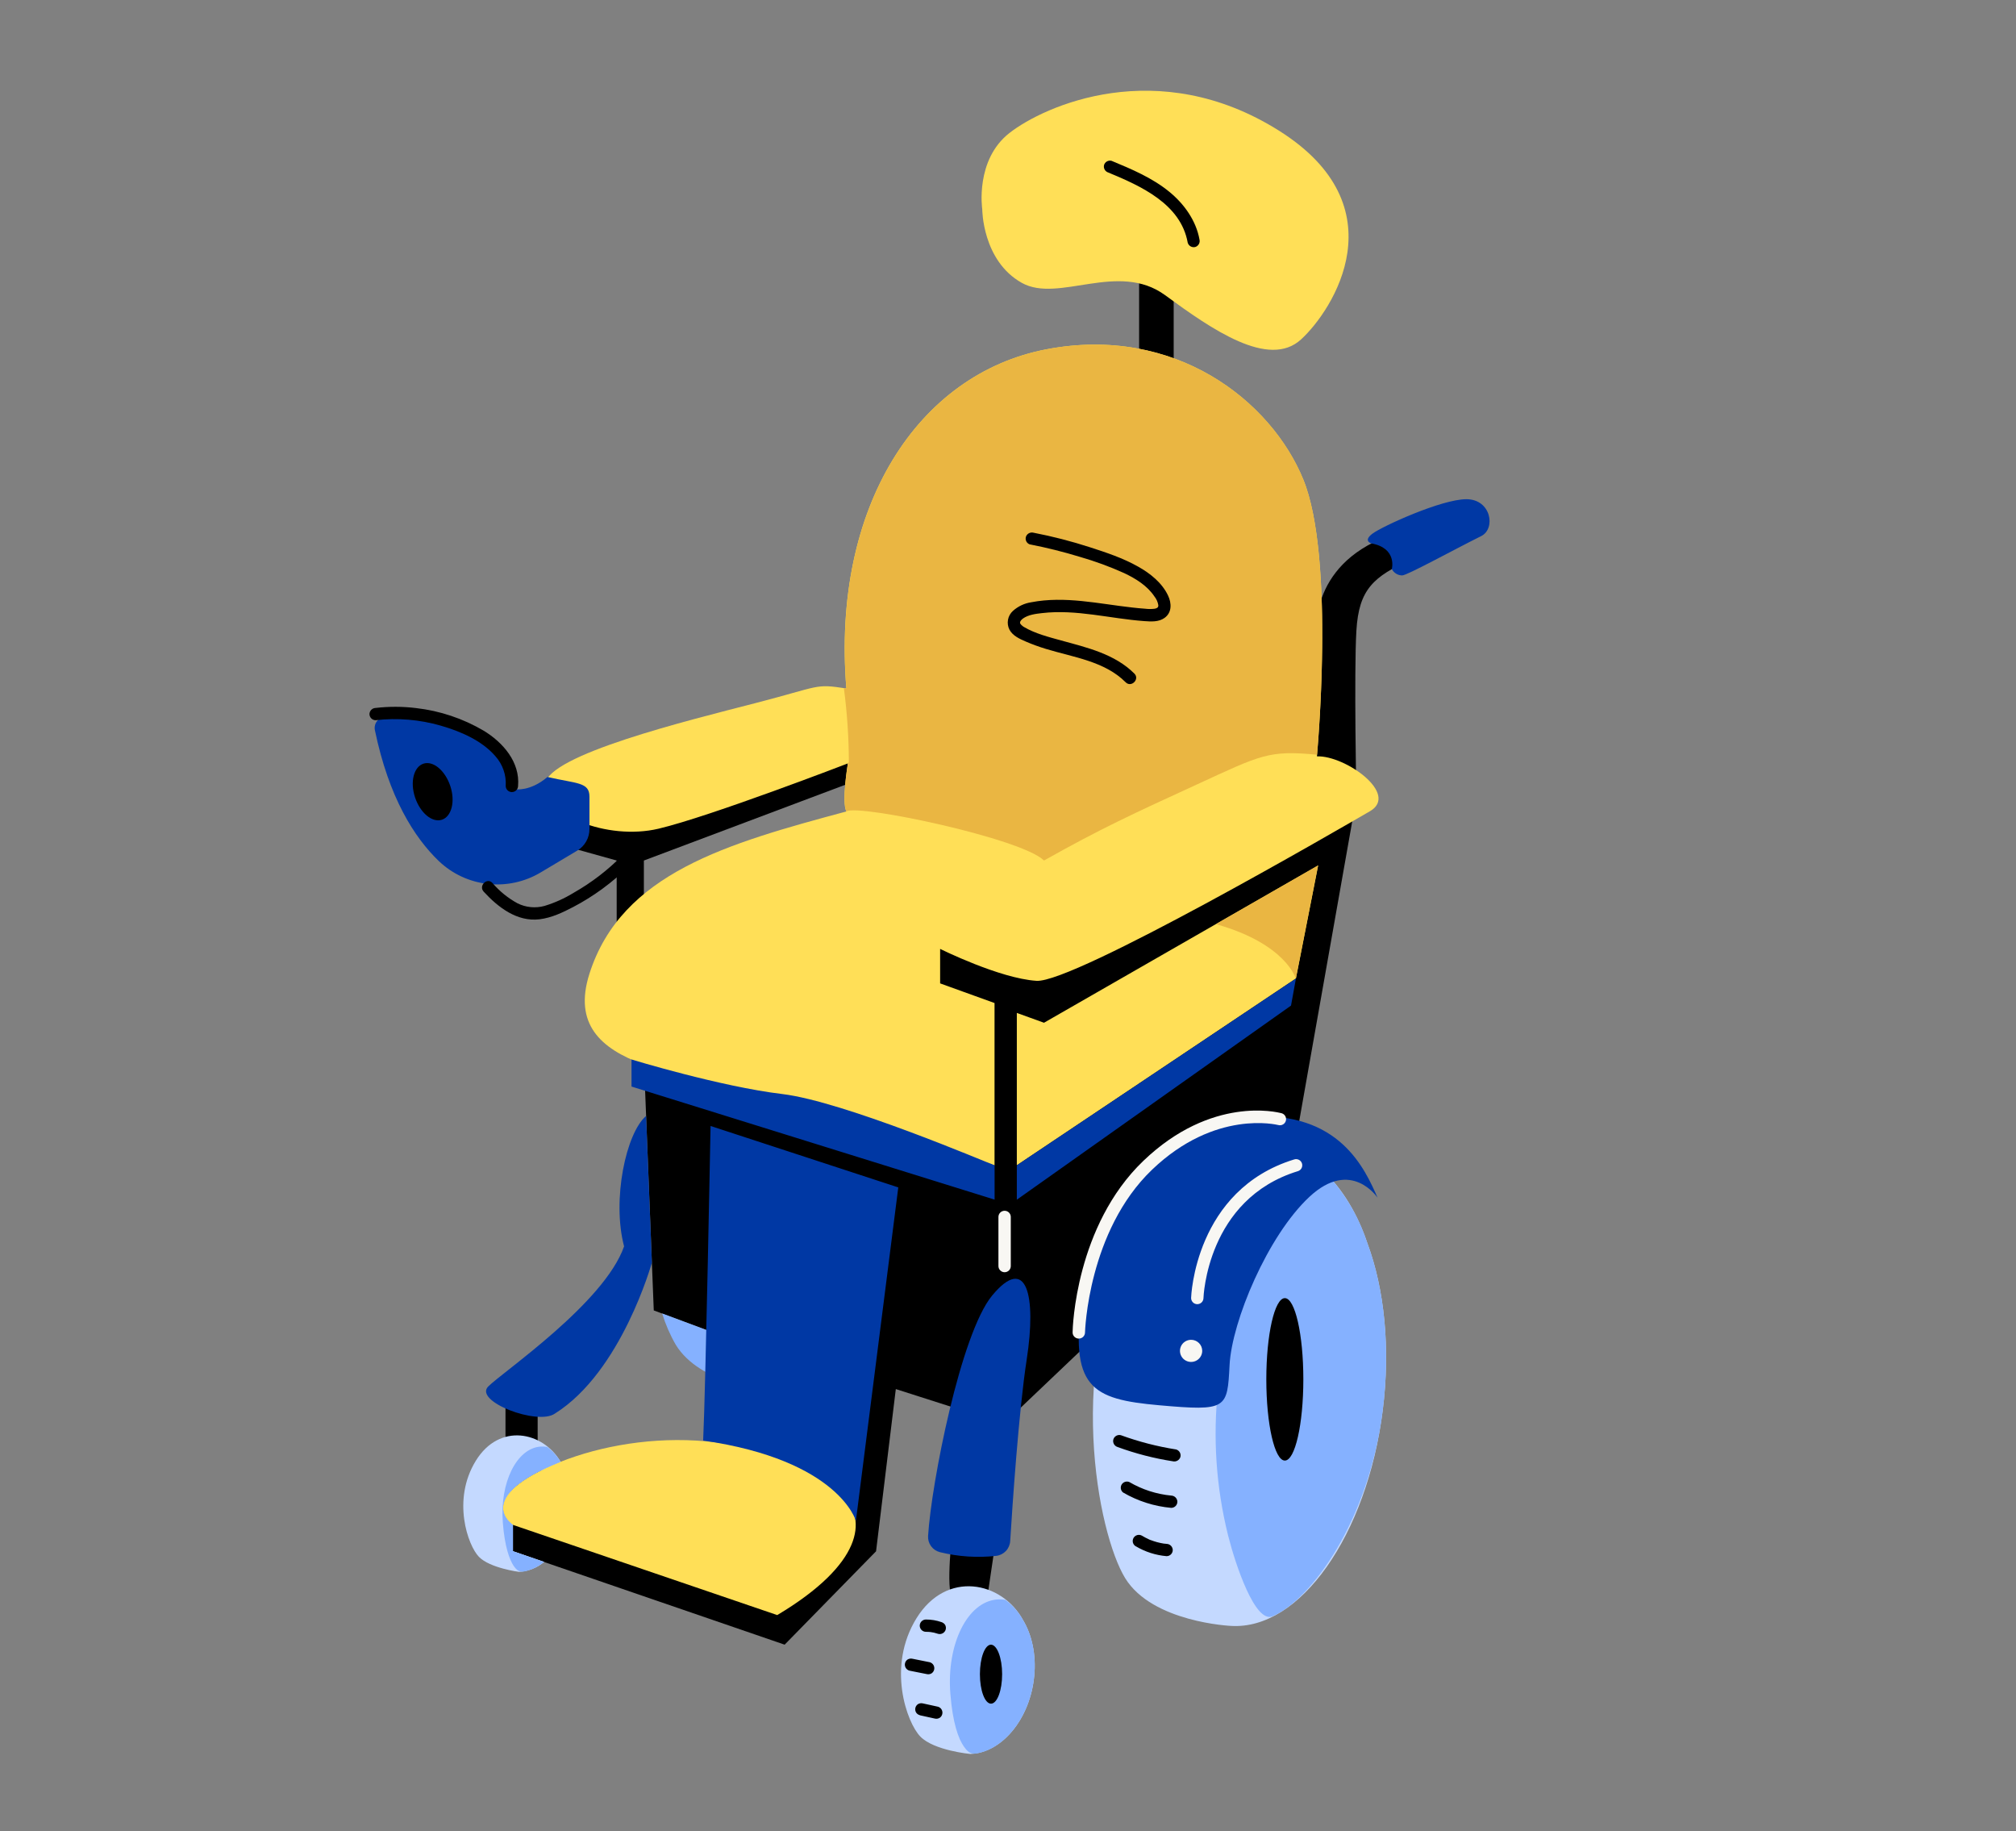
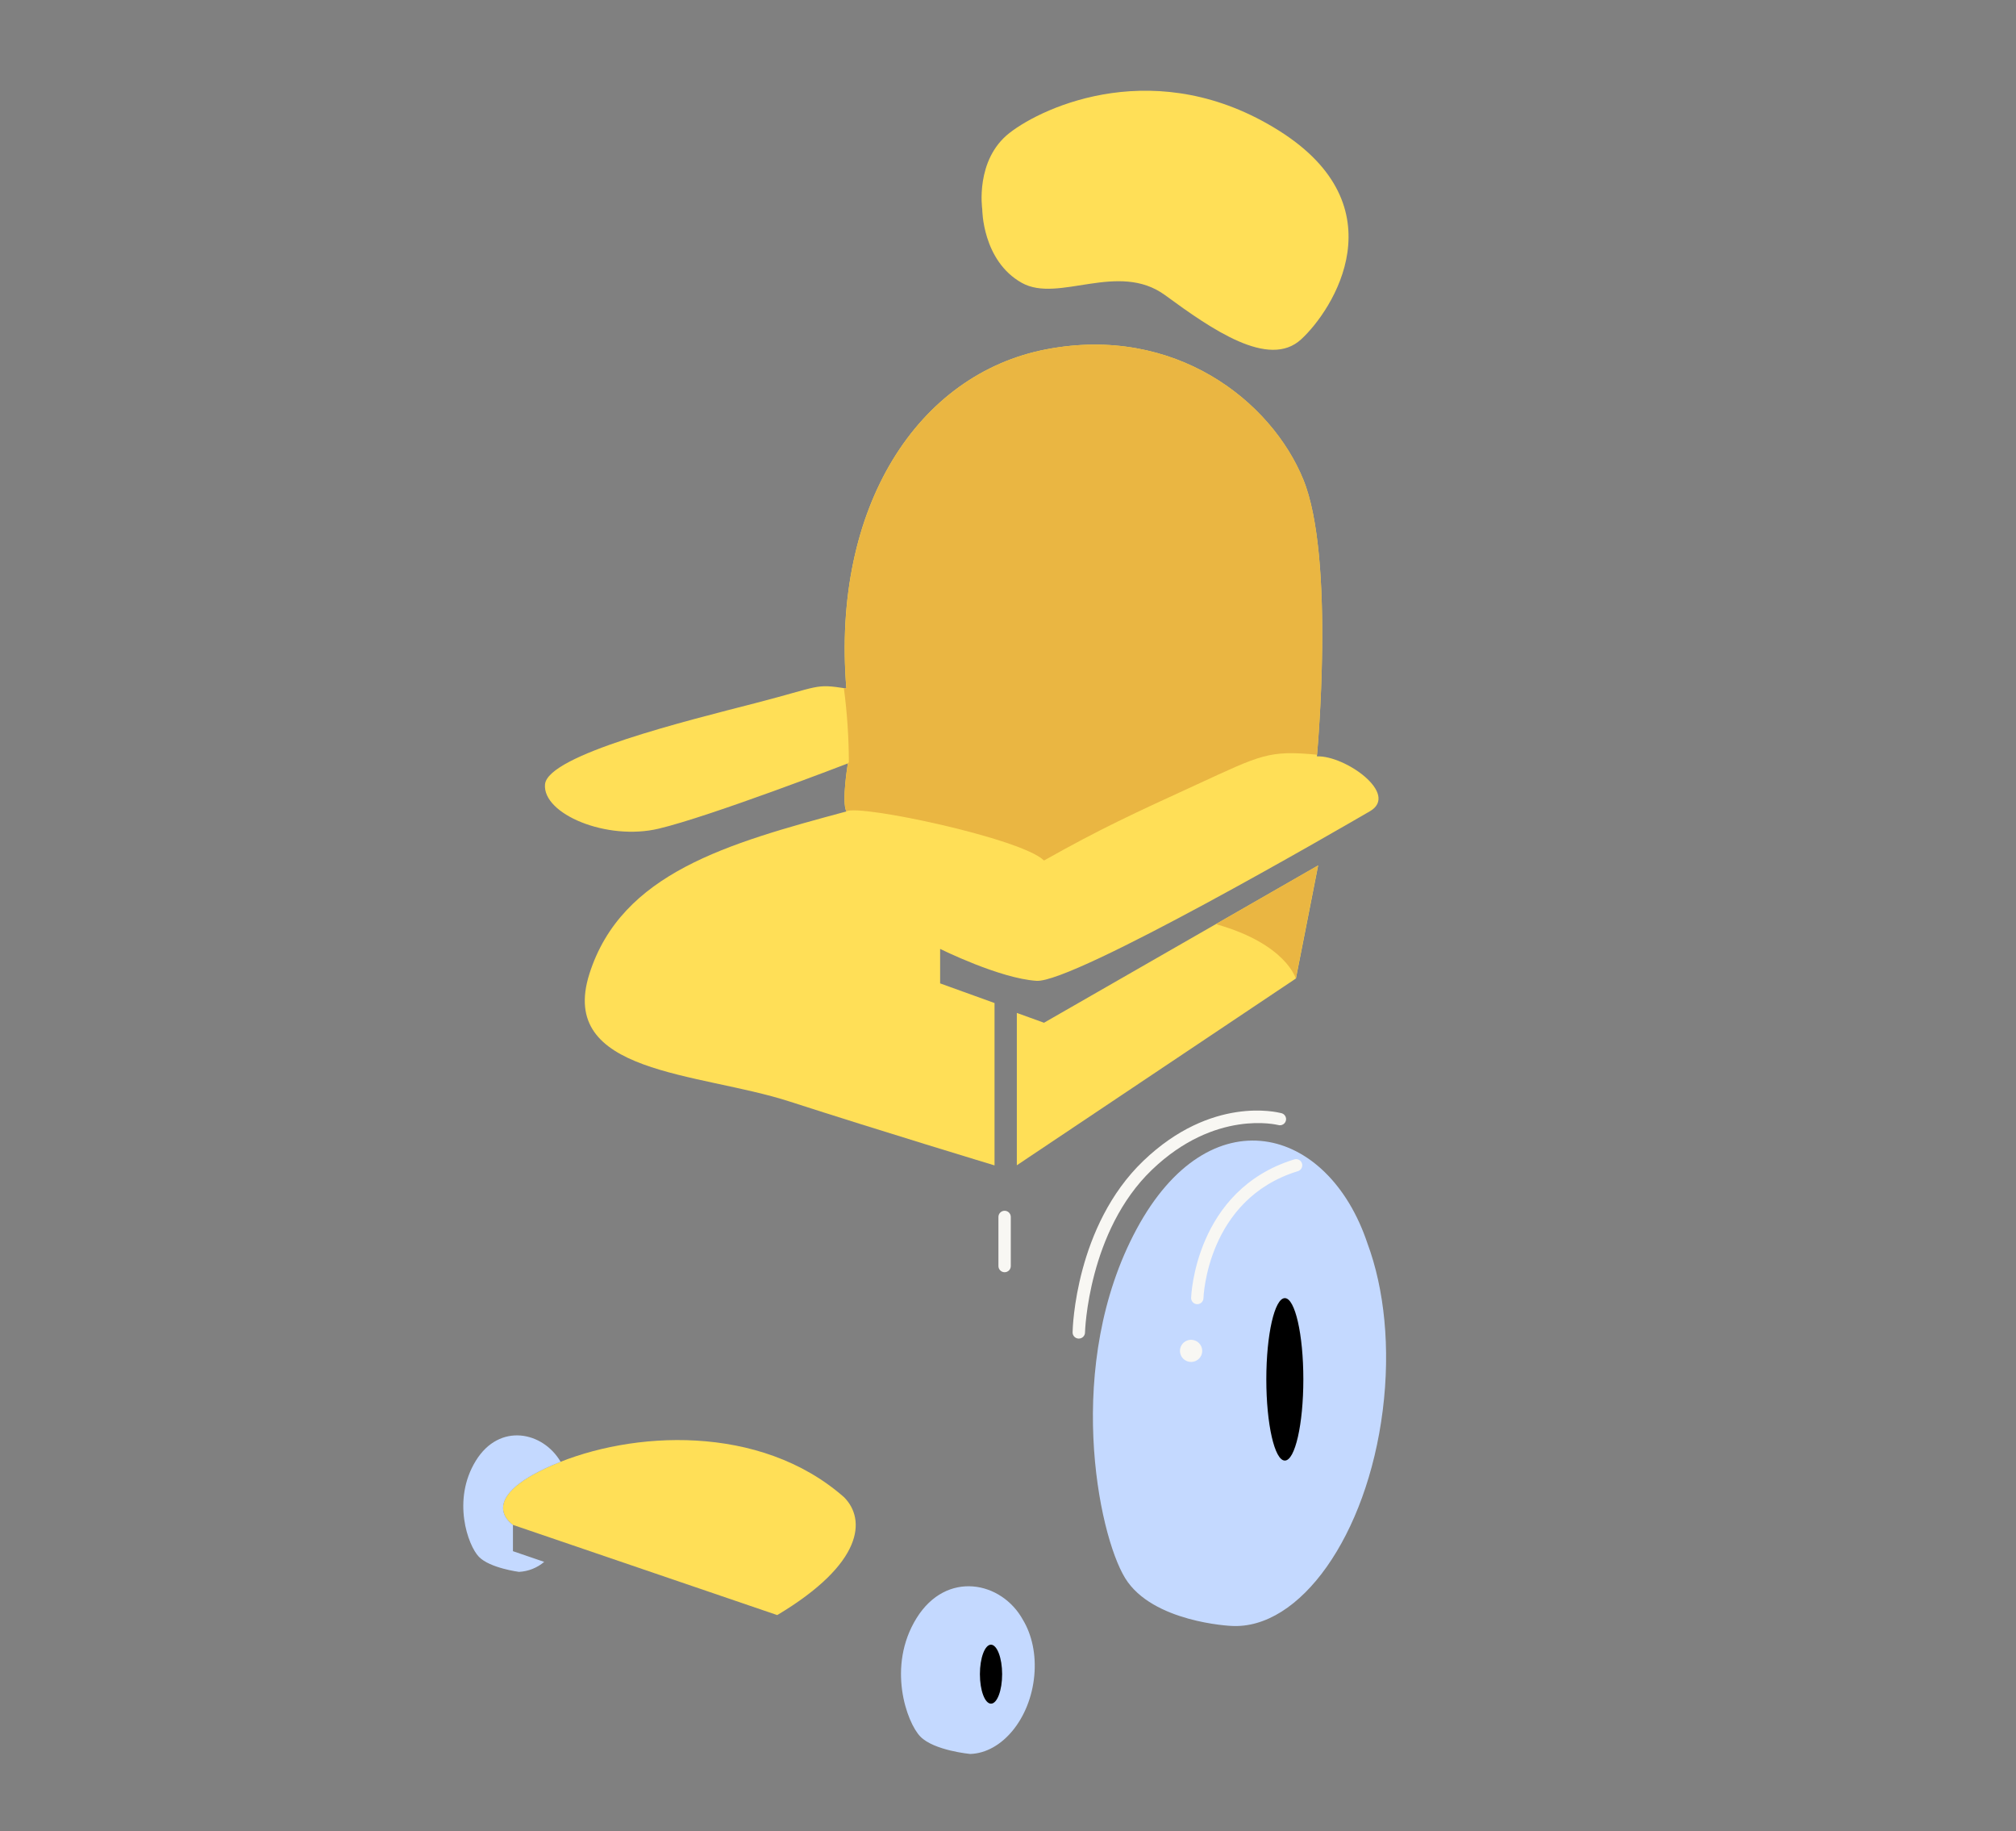
<svg xmlns="http://www.w3.org/2000/svg" width="196" height="178" viewBox="0 0 196 178" fill="none">
  <rect x="0" y="0" width="196" height="178" fill="#808080" stroke="none" />
-   <path d="M133.56 52.703C126.836 56.047 128.037 62.494 128.037 62.494V74.441L114.108 82.562V25.947H110.746V36.209L105.582 84.356L87.093 89.135L62.599 89.374V83.641L82.289 76.236L82.53 72.891L61.398 79.817L53.952 77.907V81.967L59.956 83.641V95.108L62.601 103.002L63.561 127.369L71.246 130.235L70.764 143.613L53.502 146.563L52.272 141.213V136.914L49.145 135.719V141.932L49.865 147.195V150.779L76.285 159.857L85.172 150.781L87.093 135.014L93.817 137.164L92.616 148.631C92.616 148.631 91.896 154.602 92.616 155.32C93.335 156.039 95.978 155.32 95.978 155.32L98.623 137.403L125.868 111.481L131.87 77.559C131.87 77.559 131.632 65.376 131.87 61.313C132.108 57.25 133.552 56.05 137.16 54.387C140.768 52.724 140.284 49.358 133.56 52.703Z" fill="black" />
  <path d="M95.496 20.334C95.496 20.334 94.776 15.555 98.141 12.926C101.506 10.297 112.549 5.295 124.328 12.689C136.107 20.084 129.618 30.128 126.489 32.993C123.36 35.859 117.842 32.038 113.279 28.694C108.716 25.349 102.915 29.483 99.352 27.499C95.496 25.349 95.496 20.334 95.496 20.334ZM128.031 73.515C128.031 73.515 129.833 54.255 126.709 46.611C123.585 38.967 114.223 31.562 101.736 33.951C89.248 36.341 80.839 49.24 82.283 66.918C79.162 66.439 79.881 66.678 73.398 68.352C66.915 70.025 53.226 73.367 52.986 76.246C52.745 79.125 58.99 81.74 64.032 80.546C69.073 79.351 82.431 74.201 82.431 74.201C82.431 74.201 81.805 77.917 82.283 78.872C70.756 81.977 60.432 84.846 57.308 94.64C54.184 104.434 67.888 104.194 76.76 107.063C85.632 109.931 96.691 113.273 96.691 113.273V97.492L91.401 95.582V92.229C91.401 92.229 97.165 95.098 100.768 95.334C104.37 95.571 130.303 80.525 133.187 78.851C136.07 77.178 130.798 73.42 128.036 73.515H128.031ZM98.858 98.453V113.262L125.994 95.106L128.156 84.114L101.5 99.408L98.858 98.453ZM82.048 145.513C73.885 138.348 61.397 139.069 53.713 142.408C46.029 145.747 49.87 148.215 49.87 148.215L75.565 156.981C83.971 151.963 84.209 147.663 82.048 145.513Z" fill="#FFDF57" />
  <path d="M82.024 66.878L82.289 66.918C80.847 49.24 89.253 36.338 101.741 33.951C114.229 31.565 123.593 38.967 126.714 46.611C129.674 53.855 128.211 71.531 128.05 73.357C123.344 72.899 122.585 73.388 116.39 76.236C110.145 79.101 107.024 80.535 101.5 83.64C99.339 81.49 83.49 78.146 82.289 78.862C81.815 77.92 82.418 74.302 82.434 74.196L82.529 74.083C82.521 71.687 82.36 69.294 82.048 66.918L82.024 66.878ZM118.345 89.745L118.31 89.851C125.034 91.764 125.981 95.113 125.981 95.113L128.142 84.122L118.345 89.745Z" fill="#EAB642" />
  <path d="M134.433 137.085C132.899 149.276 126.373 158.446 119.684 158.033C119.684 158.033 112.044 157.696 109.394 153.397C106.744 149.097 103.426 132.609 110.497 119.475C117.567 106.342 129.111 109.365 132.952 120.87C134.584 125.267 135.2 130.993 134.433 137.085ZM99.454 157.449C97.393 153.691 92.015 152.592 89.108 157.281C86.201 161.97 88.151 167.43 89.479 168.791C90.806 170.151 94.322 170.48 94.325 170.48C97.406 170.388 100.165 167.059 100.554 162.883C100.75 160.794 100.316 158.881 99.454 157.449ZM49.87 150.771V148.215C49.87 148.215 46.029 145.752 53.713 142.408C53.978 142.297 54.242 142.19 54.507 142.084C52.793 139.145 48.558 138.242 46.257 141.987C43.918 145.787 45.49 150.215 46.561 151.318C47.632 152.42 50.46 152.781 50.46 152.781C51.361 152.734 52.222 152.393 52.909 151.81L49.87 150.771Z" fill="#C4D9FF" />
-   <path d="M123.715 157.099C122.032 157.818 120.112 152.084 119.392 149.218C118.228 144.533 117.902 139.68 118.429 134.882C119.956 120.714 121.559 114.457 127.844 114.457C128.432 114.459 129.016 114.559 129.571 114.754C131.089 116.553 132.237 118.631 132.951 120.87C134.581 125.267 135.2 130.993 134.433 137.085C133.084 147.802 127.505 155.483 123.715 157.099ZM100.554 162.888C100.749 160.799 100.315 158.886 99.453 157.454C99.036 156.687 98.452 156.021 97.744 155.505C97.483 155.458 97.216 155.444 96.951 155.462C94.065 155.683 92.026 159.767 92.393 164.586C92.615 167.48 93.187 169.014 93.716 169.767C94.295 170.619 94.761 170.506 95.441 170.314C98.038 169.569 100.212 166.554 100.554 162.883V162.888ZM64.376 127.664C64.701 128.723 65.144 129.743 65.698 130.703C66.868 132.622 69.044 133.748 71.1 134.411L71.251 130.224L64.376 127.664ZM49.87 150.771V148.215C49.87 148.215 46.029 145.752 53.713 142.408C53.967 142.297 54.226 142.19 54.491 142.084C54.164 141.519 53.724 141.026 53.197 140.637C52.985 140.598 52.768 140.587 52.552 140.603C50.23 140.779 48.584 144.089 48.886 147.997C49.066 150.342 49.536 151.589 49.944 152.207C50.409 152.897 50.785 152.805 51.33 152.649C51.902 152.48 52.434 152.197 52.893 151.818L49.87 150.771Z" fill="#85B1FF" />
  <path d="M124.915 126.175C123.921 126.175 123.114 129.703 123.114 134.069C123.114 138.434 123.921 141.963 124.915 141.963C125.91 141.963 126.714 138.432 126.714 134.069C126.714 129.706 125.91 126.175 124.915 126.175ZM96.348 159.857C95.75 159.857 95.269 161.141 95.269 162.725C95.269 164.309 95.75 165.591 96.348 165.591C96.946 165.591 97.43 164.309 97.43 162.725C97.43 161.141 96.935 159.857 96.337 159.857H96.348Z" fill="black" />
-   <path d="M125.995 95.108L125.516 97.74L98.858 116.607V113.262L125.995 95.108ZM76.046 106.336C70.042 105.618 61.398 102.979 61.398 102.979V105.61L96.697 116.599V113.262C95.978 113.018 82.048 107.052 76.046 106.336ZM68.376 140.019C81.583 141.932 83.212 147.826 83.212 147.826L87.333 115.412L69.082 109.441C69.082 109.441 68.6 135.003 68.362 140.019H68.376ZM37.61 69.689C37.441 69.672 37.271 69.695 37.113 69.755C36.955 69.816 36.814 69.913 36.701 70.039C36.588 70.164 36.506 70.314 36.462 70.477C36.418 70.64 36.413 70.811 36.449 70.975C37.806 77.522 40.276 81.398 42.659 83.69C43.958 84.931 45.631 85.712 47.421 85.913C49.21 86.114 51.016 85.723 52.56 84.801L56.12 82.677C56.483 82.461 56.783 82.154 56.991 81.788C57.199 81.422 57.309 81.009 57.308 80.588V77.43C57.308 75.999 56.057 76.18 53.227 75.52C51.547 76.954 50.105 76.715 50.105 76.715C47.883 70.507 43.59 70.265 37.61 69.689ZM133.333 52.819C133.333 52.819 132.478 52.584 133.438 51.866C134.399 51.148 140.152 48.521 142.564 48.521C144.977 48.521 145.447 51.39 144.006 52.105C141.271 53.466 136.8 55.929 136.322 55.929C136.113 55.927 135.909 55.868 135.732 55.759C135.555 55.65 135.411 55.495 135.316 55.31C135.316 55.31 135.867 53.284 133.333 52.819ZM62.813 108.47L63.376 122.725C63.376 122.725 60.437 133.33 53.952 137.392C52.272 138.587 46.029 136.198 47.468 134.761C48.907 133.324 58.755 126.638 60.675 121.143C59.477 116.607 60.869 110.123 62.813 108.47ZM96.848 151.226C95.02 151.428 93.171 151.306 91.386 150.868C91.038 150.78 90.732 150.574 90.521 150.286C90.31 149.998 90.207 149.645 90.23 149.289C90.547 144.155 93.404 129.614 96.457 125.925C99.819 121.864 100.781 125.925 99.819 132.135C99.041 137.179 98.419 146.479 98.213 149.794C98.19 150.154 98.041 150.495 97.792 150.757C97.542 151.018 97.208 151.185 96.848 151.226ZM133.933 116.42C133.933 116.42 131.367 112.539 127.302 116.331C123.236 120.122 119.76 128.435 119.541 132.685C119.321 136.935 119.308 137.174 112.7 136.587C106.093 136 103.94 134.887 105.233 125.951C106.527 117.015 113.018 109.097 121.622 108.544C130.227 107.992 132.695 113.607 133.933 116.42Z" fill="#0038A4" />
-   <path d="M100.154 52.926C100.002 52.883 99.872 52.782 99.794 52.645C99.716 52.507 99.695 52.345 99.736 52.192C99.782 52.042 99.884 51.915 100.022 51.837C100.159 51.76 100.321 51.738 100.474 51.777C102.333 52.136 104.168 52.609 105.968 53.192C107.556 53.705 109.188 54.245 110.65 55.074C111.822 55.726 112.981 56.653 113.56 57.884C113.909 58.618 113.951 59.526 113.229 60.052C112.653 60.473 111.907 60.416 111.227 60.368C107.926 60.126 104.633 59.202 101.308 59.592C100.689 59.663 99.985 59.745 99.456 60.118C99.273 60.255 99.154 60.416 99.168 60.537C99.181 60.658 99.379 60.839 99.543 60.937C100.636 61.584 101.95 61.913 103.167 62.252C105.691 62.942 108.381 63.568 110.288 65.471C110.833 66.018 109.984 66.862 109.439 66.315C107.397 64.265 104.328 63.881 101.675 63.068C101.027 62.871 100.389 62.639 99.766 62.373C99.162 62.11 98.477 61.818 98.147 61.213C97.99 60.912 97.939 60.567 98.001 60.234C98.062 59.9 98.234 59.597 98.488 59.371C98.984 58.929 99.597 58.641 100.255 58.539C103.54 57.905 106.825 58.689 110.092 59.05C110.505 59.097 110.92 59.137 111.335 59.166C111.644 59.205 111.956 59.205 112.264 59.166C112.476 59.123 112.632 59.052 112.613 58.818C112.563 58.515 112.437 58.228 112.245 57.987C111.55 56.934 110.42 56.239 109.296 55.705C107.902 55.077 106.463 54.549 104.992 54.126C103.399 53.64 101.782 53.236 100.146 52.916L100.154 52.926ZM116.618 23.286C116.29 21.444 115.118 19.807 113.674 18.634C112.013 17.279 110.031 16.447 108.066 15.631C107.916 15.593 107.756 15.613 107.621 15.689C107.485 15.764 107.384 15.889 107.339 16.037C107.3 16.189 107.322 16.35 107.4 16.487C107.477 16.624 107.605 16.725 107.757 16.771C110.931 18.087 114.801 19.826 115.472 23.589C115.516 23.741 115.617 23.87 115.755 23.948C115.893 24.026 116.057 24.048 116.21 24.007C116.357 23.96 116.481 23.86 116.556 23.726C116.632 23.593 116.654 23.435 116.618 23.286ZM60.519 83.127C59.111 84.561 57.509 85.792 55.758 86.785C54.874 87.327 53.924 87.754 52.93 88.056C52.052 88.296 51.114 88.202 50.301 87.793C49.379 87.288 48.557 86.62 47.876 85.822C47.346 85.254 46.505 86.101 47.026 86.667C48.423 88.185 50.269 89.622 52.465 89.351C53.629 89.206 54.705 88.693 55.732 88.156C56.706 87.646 57.64 87.064 58.528 86.417C59.54 85.677 60.49 84.858 61.371 83.967C61.9 83.419 61.064 82.572 60.522 83.122L60.519 83.127ZM108.661 140.648C110.397 141.284 112.192 141.748 114.02 142.032C114.174 142.069 114.336 142.047 114.473 141.97C114.611 141.892 114.714 141.766 114.761 141.616C114.802 141.463 114.78 141.301 114.702 141.163C114.623 141.026 114.493 140.925 114.34 140.882C112.512 140.595 110.716 140.132 108.979 139.498C108.825 139.456 108.662 139.477 108.524 139.555C108.386 139.633 108.284 139.761 108.241 139.913C108.201 140.066 108.223 140.228 108.302 140.365C108.38 140.502 108.509 140.603 108.661 140.648ZM109.19 145.068C110.62 145.902 112.217 146.411 113.867 146.56C114.026 146.56 114.178 146.497 114.291 146.385C114.403 146.273 114.467 146.121 114.467 145.963C114.463 145.806 114.399 145.656 114.287 145.545C114.175 145.434 114.025 145.37 113.867 145.366C112.43 145.228 111.04 144.779 109.796 144.05C109.662 143.994 109.513 143.989 109.375 144.034C109.238 144.079 109.121 144.173 109.047 144.297C108.974 144.421 108.947 144.567 108.974 144.709C109 144.851 109.077 144.979 109.19 145.068ZM110.426 150.294C111.337 150.835 112.36 151.164 113.417 151.255C113.576 151.255 113.729 151.192 113.842 151.08C113.954 150.968 114.018 150.816 114.018 150.658C114.014 150.5 113.95 150.35 113.838 150.239C113.726 150.128 113.575 150.064 113.417 150.06L113.227 150.039H113.245H113.176C113.057 150.021 112.941 150 112.825 149.973C112.607 149.928 112.392 149.87 112.182 149.8C112.076 149.765 111.97 149.729 111.867 149.689C111.841 149.689 111.645 149.61 111.79 149.66C111.745 149.644 111.703 149.621 111.661 149.602C111.445 149.503 111.235 149.391 111.031 149.268C110.963 149.228 110.888 149.201 110.809 149.19C110.731 149.179 110.651 149.184 110.574 149.203C110.498 149.223 110.426 149.258 110.362 149.305C110.299 149.353 110.246 149.412 110.206 149.48C110.166 149.548 110.14 149.624 110.13 149.702C110.119 149.78 110.124 149.859 110.144 149.935C110.165 150.012 110.2 150.083 110.248 150.145C110.297 150.208 110.357 150.26 110.426 150.3V150.294ZM90.026 158.607C90.203 158.607 90.379 158.618 90.555 158.639L90.396 158.618C90.671 158.651 90.942 158.714 91.203 158.804C91.357 158.846 91.522 158.826 91.66 158.747C91.799 158.669 91.901 158.539 91.944 158.386C91.985 158.23 91.963 158.065 91.883 157.925C91.797 157.799 91.67 157.706 91.523 157.662C91.04 157.495 90.532 157.411 90.021 157.412C89.862 157.412 89.709 157.475 89.596 157.587C89.484 157.699 89.42 157.851 89.42 158.01C89.42 158.168 89.484 158.32 89.596 158.432C89.709 158.544 89.862 158.607 90.021 158.607H90.026ZM88.412 162.381L90.09 162.715C90.246 162.754 90.411 162.733 90.552 162.657C90.683 162.575 90.777 162.447 90.817 162.299C90.857 162.147 90.836 161.985 90.758 161.847C90.68 161.71 90.551 161.609 90.399 161.565L88.719 161.228C88.563 161.19 88.398 161.211 88.257 161.288C88.125 161.369 88.03 161.498 87.992 161.646C87.952 161.799 87.974 161.961 88.052 162.099C88.131 162.236 88.26 162.337 88.412 162.381ZM89.42 166.717L90.878 167.038C91.034 167.078 91.2 167.056 91.341 166.978C91.471 166.897 91.566 166.77 91.605 166.622C91.647 166.467 91.625 166.301 91.544 166.162C91.466 166.026 91.336 165.927 91.185 165.886L89.727 165.567C89.571 165.528 89.405 165.549 89.264 165.628C89.134 165.708 89.039 165.835 89 165.983C88.958 166.138 88.98 166.304 89.061 166.443C89.142 166.574 89.271 166.668 89.42 166.707V166.717ZM50.367 76.394C50.571 74.065 48.894 72.154 47.016 71.017C45.007 69.836 42.77 69.088 40.451 68.823C39.145 68.663 37.826 68.659 36.52 68.81C36.362 68.814 36.213 68.878 36.101 68.989C35.99 69.099 35.925 69.248 35.919 69.404C35.92 69.563 35.984 69.714 36.096 69.826C36.209 69.938 36.361 70.001 36.52 70.002C38.641 69.759 40.79 69.938 42.842 70.528C44.757 71.081 46.833 71.962 48.159 73.496C48.511 73.888 48.782 74.346 48.955 74.843C49.128 75.34 49.2 75.866 49.166 76.391C49.166 76.549 49.23 76.701 49.342 76.813C49.455 76.925 49.608 76.988 49.767 76.988C49.926 76.988 50.079 76.925 50.191 76.813C50.304 76.701 50.367 76.549 50.367 76.391V76.394ZM41.173 74.225C40.226 74.533 39.85 76.001 40.353 77.507C40.855 79.012 42.014 79.983 42.958 79.677C43.903 79.372 44.281 77.901 43.778 76.396C43.276 74.891 42.117 73.92 41.173 74.225Z" fill="black" />
  <path d="M116.391 126.762H116.375C116.218 126.754 116.07 126.686 115.963 126.571C115.856 126.456 115.799 126.305 115.803 126.148C115.803 126.046 116.166 115.652 125.831 112.691C125.983 112.645 126.148 112.66 126.289 112.734C126.43 112.808 126.535 112.935 126.582 113.086C126.629 113.238 126.614 113.401 126.54 113.542C126.465 113.682 126.338 113.787 126.186 113.833C117.335 116.544 117.004 126.083 117.004 126.177C117.002 126.256 116.985 126.333 116.953 126.405C116.922 126.477 116.876 126.542 116.819 126.596C116.762 126.65 116.695 126.693 116.621 126.721C116.548 126.75 116.469 126.763 116.391 126.762ZM105.487 129.522C105.487 129.425 105.781 119.654 112.002 113.694C118.152 107.802 124.183 109.334 124.268 109.349C124.346 109.372 124.429 109.379 124.51 109.369C124.591 109.358 124.67 109.332 124.74 109.29C124.811 109.249 124.872 109.194 124.921 109.128C124.969 109.062 125.003 108.987 125.021 108.908C125.039 108.828 125.041 108.746 125.026 108.666C125.011 108.586 124.979 108.51 124.933 108.442C124.888 108.374 124.828 108.317 124.759 108.273C124.69 108.229 124.613 108.2 124.532 108.186C124.212 108.113 117.798 106.471 111.158 112.833C104.572 119.149 104.281 129.077 104.281 129.496C104.279 129.574 104.292 129.652 104.321 129.726C104.349 129.799 104.392 129.866 104.447 129.923C104.501 129.979 104.567 130.025 104.639 130.056C104.711 130.088 104.789 130.105 104.868 130.106H104.881C105.039 130.108 105.191 130.047 105.305 129.938C105.418 129.828 105.484 129.679 105.487 129.522ZM115.803 130.225C115.589 130.224 115.38 130.287 115.202 130.405C115.023 130.523 114.884 130.691 114.802 130.887C114.72 131.084 114.698 131.3 114.739 131.509C114.781 131.718 114.884 131.91 115.035 132.061C115.186 132.212 115.379 132.314 115.589 132.356C115.799 132.398 116.016 132.377 116.214 132.295C116.412 132.214 116.581 132.076 116.7 131.899C116.819 131.722 116.883 131.514 116.883 131.301C116.883 131.016 116.769 130.742 116.567 130.541C116.364 130.339 116.09 130.225 115.803 130.225ZM98.271 123.059V118.281C98.271 118.122 98.208 117.97 98.095 117.858C97.983 117.746 97.83 117.683 97.671 117.683C97.511 117.683 97.359 117.746 97.246 117.858C97.134 117.97 97.07 118.122 97.07 118.281V123.059C97.07 123.218 97.134 123.37 97.246 123.482C97.359 123.594 97.511 123.657 97.671 123.657C97.83 123.657 97.983 123.594 98.095 123.482C98.208 123.37 98.271 123.218 98.271 123.059Z" fill="#F8F7F3" />
</svg>